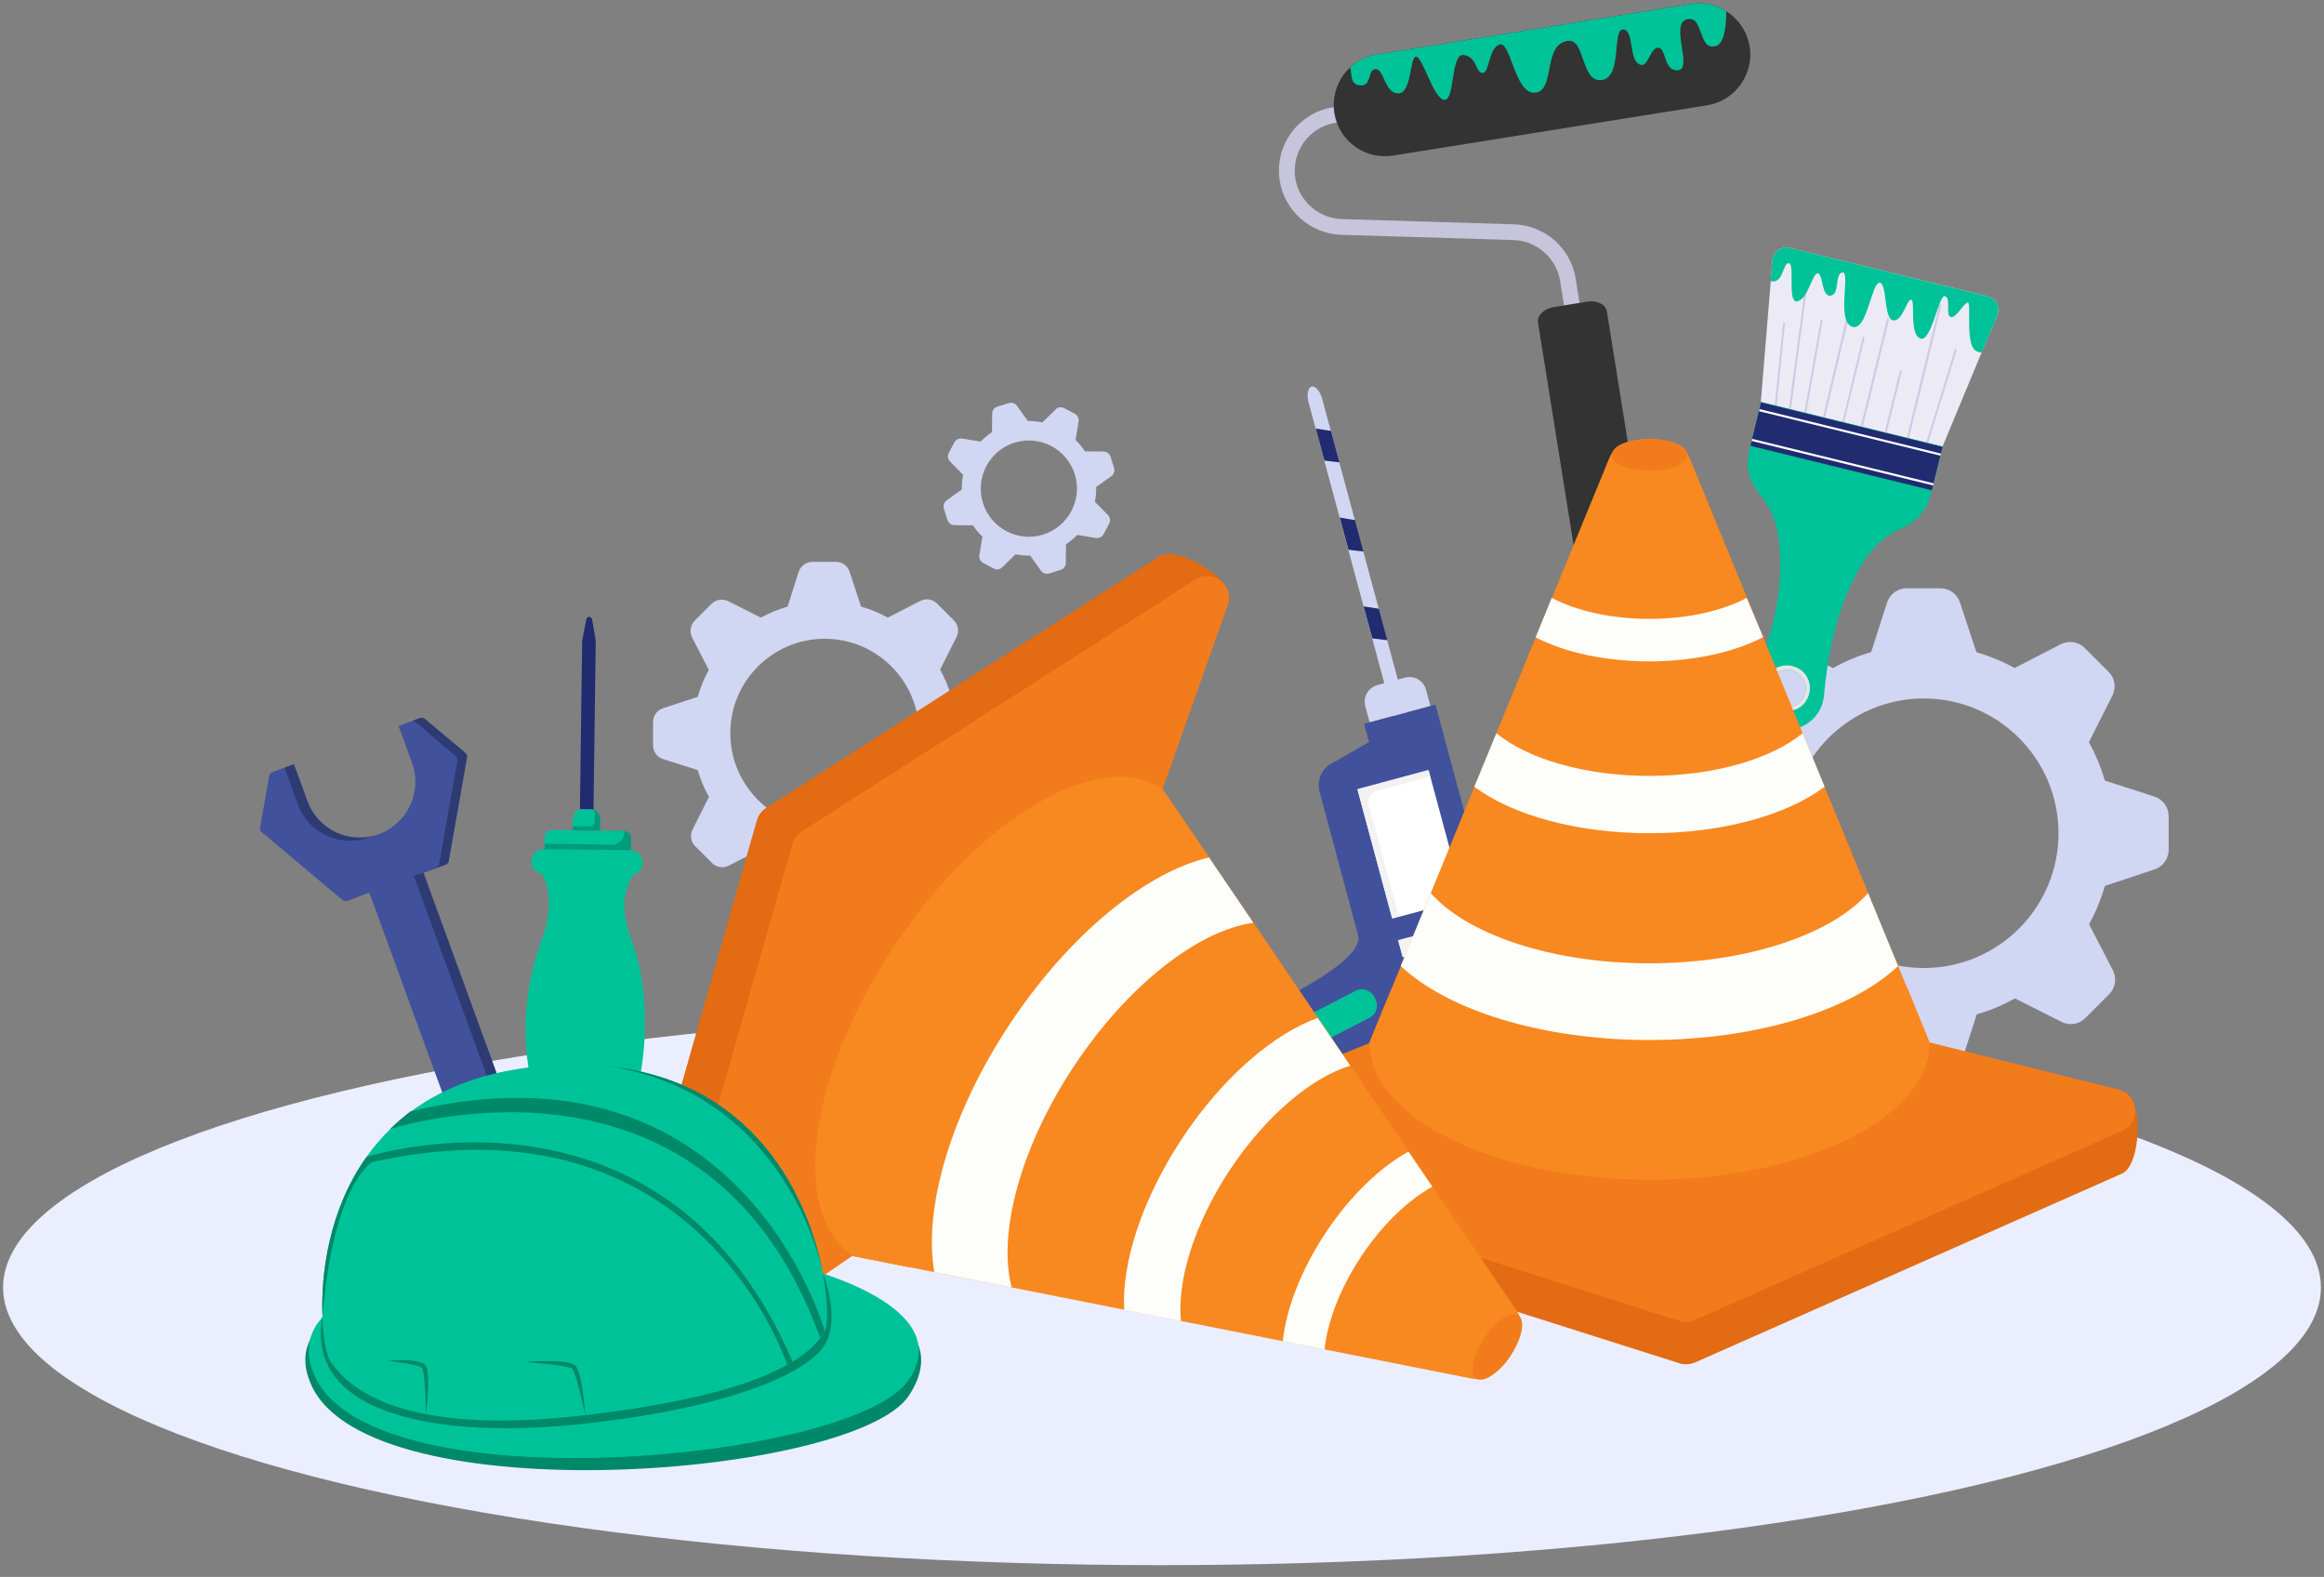
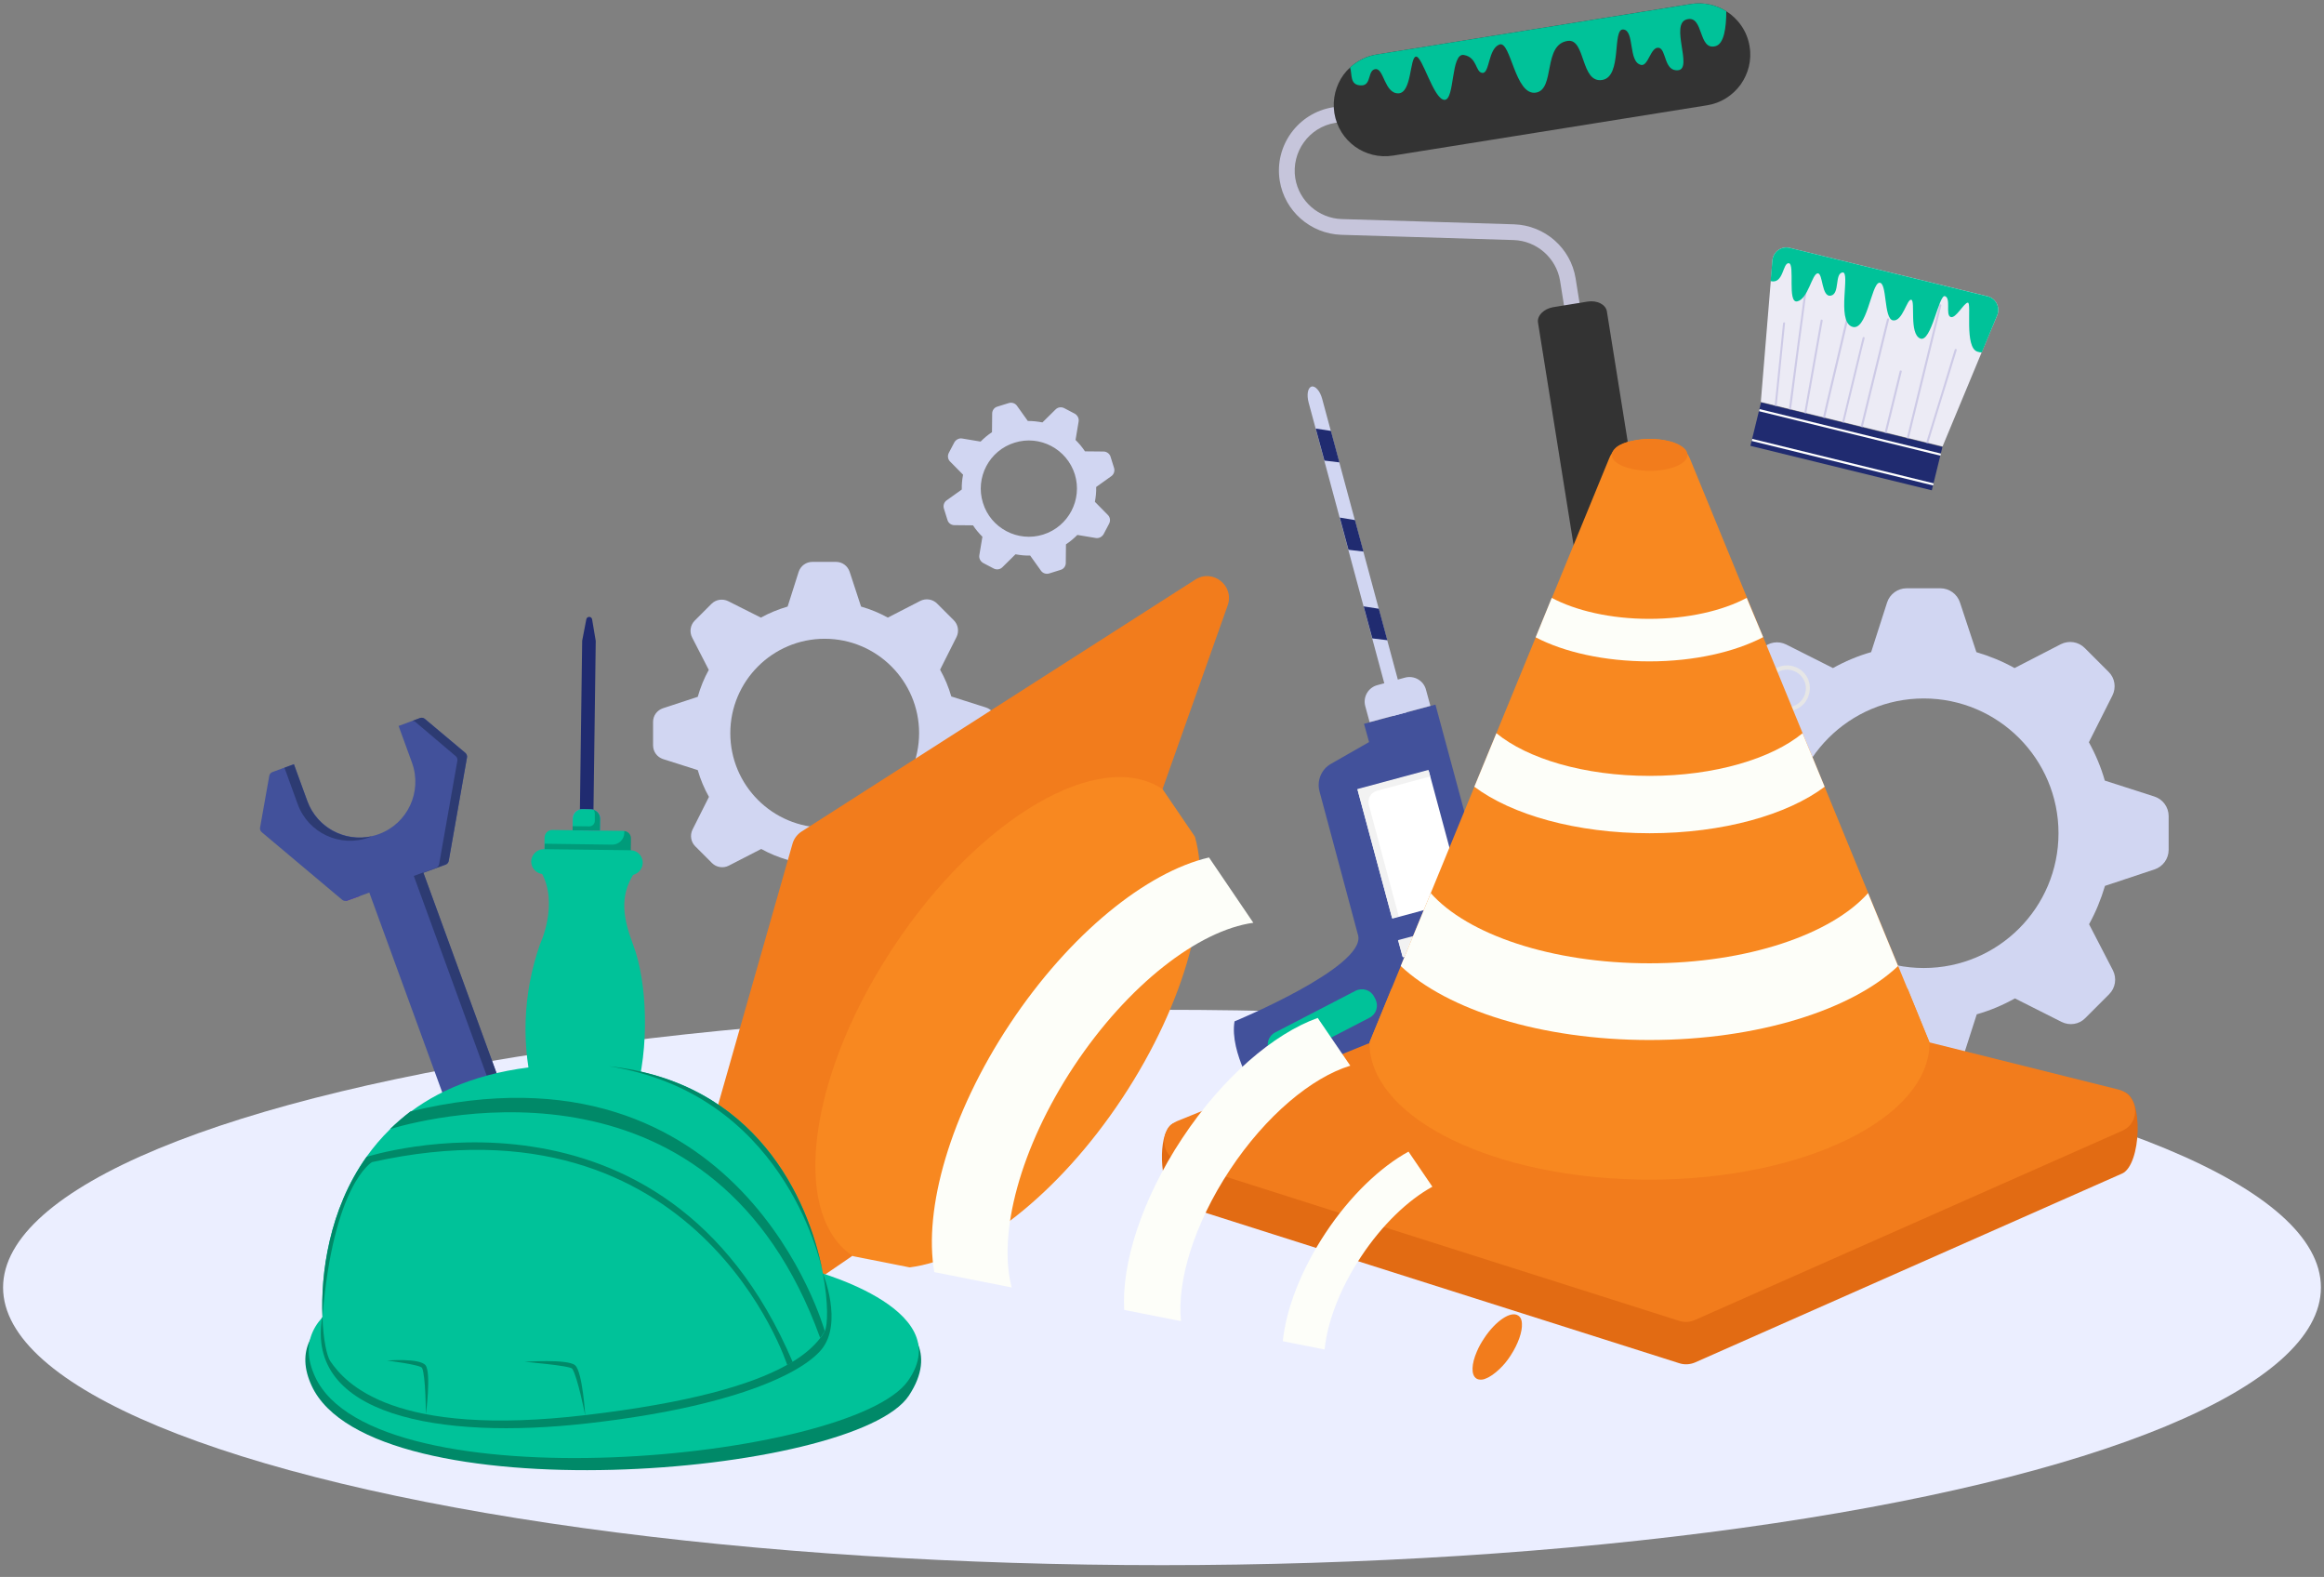
<svg xmlns="http://www.w3.org/2000/svg" version="1.1" id="Layer_1" x="0px" y="0px" viewBox="0 0 1285 871.7" style="enable-background:new 0 0 1285 871.7;" xml:space="preserve">
  <rect x="0" y="0" width="1285" height="871.7" fill="#808080" stroke="none" />
  <style type="text/css">
	.st0{fill:#EBEEFF;}
	.st1{fill:#C6C5DB;}
	.st2{fill:#333333;}
	.st3{fill:#00C299;}
	.st4{fill:#D1D6F2;}
	.st5{fill:#202B70;}
	.st6{fill:#42519B;}
	.st7{fill:#FFFFFF;}
	.st8{fill:#F2F2F2;}
	.st9{opacity:0.2;}
	.st10{fill:#8684C7;}
	.st11{fill:#4B2FB3;}
	.st12{fill:#2D3B72;}
	.st13{fill:#ECEBF5;}
	.st14{fill:#CDCAE6;}
	.st15{fill:#E6E6E6;}
	.st16{fill:#E26B13;}
	.st17{fill:#F27C1C;}
	.st18{fill:#F88820;}
	.st19{fill:#FDFEF9;}
	.st20{fill:#008968;}
</style>
  <ellipse class="st0" cx="642.5" cy="711.7" rx="640.8" ry="153.5" />
  <path class="st1" d="M878.9,257.3l8.6-1.4l-16.3-102c-2.7-16.8-17-29.3-34-29.9l-95.3-2.9c-12.8-0.4-23.6-9.9-25.7-22.5  c-2.3-14.6,7.6-28.4,22.2-30.7l21.6-3.5l-1.4-8.6L737,59.3c-19.3,3.1-32.5,21.3-29.4,40.6c2.7,16.8,17,29.3,34,29.9l95.3,2.9  c12.8,0.4,23.6,9.9,25.7,22.5L878.9,257.3z" />
  <path class="st2" d="M737.8,62.5c2.5,15.5,17,26,32.5,23.5l173.6-27.8c7.7-1.2,14.2-5.5,18.5-11.4c4.2-5.9,6.3-13.4,5-21.1  c-1.3-8.4-6.3-15.3-12.9-19.5c-5.6-3.5-12.5-5.1-19.5-4L761.3,30.1c-5.8,0.9-10.8,3.5-14.8,7.2c-1.4,1.3-2.6,2.6-3.7,4.1  C738.6,47.3,736.6,54.8,737.8,62.5z M858.8,169.8l19.1-3.1c5.2-0.8,10,1.6,10.6,5.5l22.3,139.4c0.6,3.9-3.1,7.7-8.4,8.5l-19.1,3.1  c-5.2,0.8-10-1.6-10.6-5.5l-22.3-139.4C849.8,174.5,853.6,170.7,858.8,169.8z" />
  <path class="st3" d="M746.5,37.3c1.3,3.7-0.5,10.1,6.5,9.9c5.4-0.2,3.1-8.6,7.6-9c4.6-0.4,4.9,13.4,12.5,13.4s6.3-19.8,9.8-20.3  c3.5-0.6,9.7,23.5,15.7,23.9c6,0.4,3.4-26.3,10.9-24.8c7.5,1.4,6.2,9.6,10.2,9.9c4,0.3,3.1-13.4,9.4-15.7  c6.3-2.3,8.5,28.4,20.1,26.6c10.9-1.7,3.7-26.7,17.7-28.6c9.9-1.3,7,23.5,19,21.6c11.3-1.8,5.3-28.6,11.7-27.9  c6.4,0.6,2.5,18.2,9.9,19.6c3.9,0.7,5.2-10.1,9.6-9.5c4.4,0.6,2.8,13.4,10.9,12.4c8.1-1-4.8-25.6,4.7-28.1s6.1,17.5,15.9,14.8  c4.7-1.3,5.9-10.3,5.9-19.3c-5.6-3.5-12.5-5.1-19.5-4L761.3,30.1C755.6,31,750.5,33.6,746.5,37.3z" />
  <path class="st4" d="M1191.2,440.3l-27.4-8.8l0,0c-2.1-7.4-5.1-14.5-8.8-21.2l13-25.8c2.2-4.4,1.4-9.7-2.1-13.1l-13.2-13.2  c-3.5-3.5-8.8-4.3-13.2-2.1l-25.6,13.2l0,0c-6.6-3.7-13.7-6.6-21.1-8.8l0,0l-9.1-27.5c-1.5-4.6-5.9-7.8-10.8-7.8h-18.7  c-4.9,0-9.3,3.2-10.8,7.9l-8.8,27.4l0,0c-7.4,2.1-14.5,5.1-21.1,8.8l0,0l-25.8-13c-4.4-2.2-9.7-1.4-13.1,2.1l-13.2,13.2  c-3.5,3.5-4.3,8.8-2.1,13.2l13.2,25.5c-3.7,6.7-6.6,13.8-8.8,21.2l-27.4,9.1c-4.6,1.5-7.8,5.9-7.8,10.8v18.7c0,4.9,3.2,9.3,7.9,10.8  l27.4,8.8l0,0c2.1,7.4,5.1,14.5,8.8,21.2l-13,25.8c-2.2,4.4-1.4,9.7,2.1,13.1l13.2,13.2c3.5,3.5,8.8,4.3,13.2,2.1l25.6-13.2  c6.6,3.7,13.7,6.6,21.1,8.8l0,0l9.1,27.5c1.5,4.6,5.9,7.8,10.8,7.8h18.7c4.9,0,9.3-3.2,10.8-7.9l8.8-27.4l0,0  c7.4-2.1,14.5-5.1,21.1-8.8l0,0l25.8,13c4.4,2.2,9.7,1.4,13.1-2.1l13.2-13.2c3.5-3.5,4.3-8.8,2.1-13.2l-13.2-25.5  c3.7-6.7,6.6-13.8,8.8-21.2l27.4-9.1c4.6-1.5,7.8-5.9,7.8-10.8v-18.7C1199.1,446.2,1195.9,441.8,1191.2,440.3z M1063.7,535.1  c-41.2,0-74.5-33.4-74.5-74.5s33.4-74.5,74.5-74.5s74.5,33.4,74.5,74.5S1104.9,535.1,1063.7,535.1z M783.2,428.7  c-1,0.3-2.2-0.3-3.3-1.6c-1.1-1.2-2-3.1-2.6-5.3l-53.7-199.2c-1.2-4.4-0.5-8.3,1.6-8.9c1-0.3,2.2,0.3,3.3,1.6c1.1,1.2,2,3.1,2.6,5.3  l53.7,199.2C786,424.1,785.3,428.1,783.2,428.7z" />
  <polygon class="st5" points="740.6,255.6 732.3,254.6 727.5,236.9 735.9,238.2 " />
  <polygon class="st5" points="753.9,304.9 745.6,303.9 740.8,286.1 749.2,287.5 " />
  <polygon class="st5" points="767.1,353.9 758.8,352.9 754,335.2 762.4,336.5 " />
  <path class="st6" d="M832.1,531.8c-1.1,7.6-9.5,9.9-21.5,17.3c0,0-93.2,55.5-115.5,56.4c0,0-15.4-23.5-12.5-40.9  c0,0,72-29.8,68.4-47.3l-21.4-79.8c-1.6-6,1-12.3,6.4-15.3l21-12l-2.8-10.1l39.5-10.6L832.1,531.8z" />
  <path class="st3" d="M702.5,582.3l-0.7-1.3c-1.9-3.8-0.5-8.4,3.3-10.3l44.4-23c3.8-1.9,8.4-0.5,10.3,3.3l0.7,1.3  c1.9,3.8,0.5,8.4-3.3,10.3l-44.4,23C709.1,587.5,704.5,586,702.5,582.3z" />
  <rect x="759.3" y="429.6" transform="matrix(0.966 -0.26 0.26 0.966 -94.529 218.933)" class="st7" width="40.7" height="73.8" />
  <rect x="773.5" y="514.3" transform="matrix(0.966 -0.26 0.26 0.966 -107.701 224.438)" class="st7" width="40.7" height="9.4" />
  <path class="st8" d="M773.4,506.5l-3.7,1l-19.2-71.3l39.3-10.6l1,3.6l-29.3,7.9c-3.5,0.9-5.6,4.5-4.6,8L773.4,506.5z M779.2,527.8  l-3.7,1l-2.5-9.1l39.3-10.6l0.7,2.7l-31.2,8.4c-2.4,0.7-3.9,3.2-3.2,5.6L779.2,527.8z" />
  <path class="st4" d="M757.3,399.2l-2.4-8.8c-1.4-5.1,1.6-10.4,6.8-11.7l15.1-4.1c5.1-1.4,10.4,1.6,11.7,6.8l2.4,8.8L757.3,399.2z" />
  <path class="st5" d="M327.4,342.4c-0.1-0.8-0.8-1.4-1.6-1.4c-0.8,0-1.5,0.6-1.6,1.3l-2.3,11.9L320.5,459l7.5,0.1l1.4-104.8  L327.4,342.4z" />
  <path class="st3" d="M344.8,459.3l-39.5-0.5c-2.3,0-4.1,1.8-4.2,4.1l-0.1,7.7l47.7,0.6l0.1-7.7C348.9,461.2,347.1,459.4,344.8,459.3  z" />
  <path class="st9" d="M345.2,459.4v0.9c0,3.7-3.1,6.7-6.8,6.6l-37.2-0.5l-0.1,4.2l47.7,0.6l0.1-7.7  C348.9,461.3,347.3,459.6,345.2,459.4z" />
  <path class="st3" d="M350.2,522.6c-5.4-14.4-8.1-26.8,0.5-40c-17.6,0.3-34.8-0.3-51.6-0.7c10.2,17.5-0.5,40-0.5,40  c-9.6,27.4-10.6,56.4-3,84.3c1.1,3.9,4.8,7.1,9.6,8c11.8,2.3,23.7,2.1,35.6,0.3c5-0.8,9-3.8,10.2-7.8  C359.4,579.1,357.8,542.7,350.2,522.6z" />
  <path class="st3" d="M348.6,470l-47.9-0.6c-3.8,0-6.9,3-7,6.8l0,0c0,3.8,3,6.9,6.8,7l47.9,0.6c3.8,0,6.9-3,7-6.8l0,0  C355.4,473.1,352.4,470,348.6,470z" />
  <path class="st10" d="M331.8,459.2l-15.2-0.2l0.1-6.7c0-2.8,2.3-5,5.1-4.9l5.3,0.1c2.8,0,5,2.3,4.9,5.1L331.8,459.2z" />
  <path class="st3" d="M326.7,447.4l-4.7-0.1c-2.9,0-5.3,2.3-5.3,5.2l-0.1,6.5l15.2,0.2l0.1-6.5C332,449.8,329.6,447.4,326.7,447.4z" />
  <path class="st9" d="M328.2,447.6c0.5,0.8,0.8,1.7,0.7,2.8v3.3c0,1.8-1.5,3.2-3.2,3.1l-9.1-0.1v2.3l15.2,0.2l0.1-6.5  C331.9,450.3,330.4,448.3,328.2,447.6z" />
  <path class="st5" d="M293.1,690.3c-3.8,1.4-7.9-0.6-9.3-4.3c-1.4-3.8,0.6-7.9,4.3-9.3c3.8-1.4,7.9,0.6,9.3,4.3  C298.8,684.8,296.9,688.9,293.1,690.3z" />
  <path class="st6" d="M257.3,416.2l-22.4-18.8c-0.7-0.6-1.7-0.8-2.6-0.5l-11.9,4.4l7.4,20.3c5.8,16-2.4,33.7-18.4,39.5  s-33.7-2.4-39.5-18.4l-7.4-20.3l-11.9,4.4c-0.9,0.3-1.5,1.1-1.7,2l-5.1,28.7c-0.2,0.9,0.2,1.9,0.9,2.5l44.5,37.4  c0.7,0.6,1.7,0.8,2.6,0.5l12.4-4.5l72,197.2c3,8.2,12.1,12.5,20.4,9.5c8.2-3,12.5-12.1,9.5-20.4l-72-197.2l12.3-4.5  c0.9-0.3,1.5-1.1,1.7-2l10.1-57.2C258.4,417.8,258,416.9,257.3,416.2z M293.1,690.3c-3.8,1.4-7.9-0.6-9.3-4.3  c-1.4-3.8,0.6-7.9,4.3-9.3c3.8-1.4,7.9,0.6,9.3,4.3C298.8,684.8,296.9,688.9,293.1,690.3z" />
  <path class="st11" d="M190.9,498c0.3,0,0.6,0,0.9-0.1l7.2-2.6l-0.1-0.2L190.9,498z" />
  <path class="st12" d="M162.5,422.5l-5.2,1.9l7.3,20.1c5.8,16,23.5,24.2,39.5,18.4c0.5-0.2,1-0.4,1.5-0.6  c-14.9,3.4-30.3-4.7-35.7-19.5L162.5,422.5z M234.9,397.4c-0.7-0.6-1.7-0.8-2.6-0.5l-4.3,1.6c0.6,0,1.2,0.2,1.7,0.6L252,418  c0.7,0.6,1.1,1.6,0.9,2.5l-10.1,57.2c-0.2,0.9-0.8,1.7-1.7,2l-12.3,4.5l72,197.2c2.8,7.5-0.6,15.8-7.5,19.4c1.1-0.2,2.2-0.4,3.3-0.8  c8.2-3,12.5-12.1,9.5-20.4l-72-197.2l12.3-4.5c0.9-0.3,1.5-1.1,1.7-2l10.1-57.2c0.2-0.9-0.2-1.9-0.9-2.5L234.9,397.4z" />
  <path class="st13" d="M1074.1,246.8l-100.5-24.6l6.3-76.5l0.1-1.8c0.4-4.7,4.9-8,9.5-6.9l109.5,26.8c4.6,1.1,7.1,6.1,5.3,10.5  l-8.6,20.5L1074.1,246.8z" />
  <path class="st14" d="M985.9,189.3c0.4-3.5,0.7-7.1,1.1-10.6c0.1-0.7-1-0.7-1.1,0c-1.3,12.5-2.5,25-3.8,37.5  c-0.4,3.5-0.7,7.1-1.1,10.6c-0.1,0.7,1,0.7,1.1,0C983.4,214.3,984.7,201.8,985.9,189.3z M993.1,204.7c1.2-9.3,2.4-18.7,3.7-28  c0.7-5.3,1.4-10.6,2.1-15.9c0.1-0.7-1-1-1.1-0.3c-1.2,9.3-2.4,18.7-3.7,28s-2.4,18.7-3.7,28l-2.1,15.9c-0.1,0.7,1,1,1.1,0.3  C990.7,223.4,991.9,214,993.1,204.7z M1005.5,190.2c0.8-4.3,1.5-8.6,2.3-12.9c0.1-0.7-1-0.9-1.1-0.2c-2.7,15.2-5.4,30.4-8.1,45.7  c-0.8,4.3-1.5,8.6-2.3,12.9c-0.1,0.7,1,0.9,1.1,0.2C1000.1,220.6,1002.8,205.4,1005.5,190.2z M1015.8,202.5  c2.3-9.6,4.5-19.2,6.8-28.8c1.3-5.4,2.6-10.9,3.8-16.3c0.2-0.7-0.9-1-1.1-0.3c-2.3,9.6-4.5,19.3-6.8,28.9  c-2.3,9.6-4.5,19.2-6.8,28.8c-1.3,5.4-2.6,10.9-3.8,16.3c-0.2,0.7,0.9,1,1.1,0.3C1011.2,221.8,1013.5,212.1,1015.8,202.5z   M1028.2,198.3c0.9-3.8,1.8-7.6,2.8-11.3c0.2-0.7-0.9-1-1.1-0.3c-3.2,13.3-6.5,26.7-9.7,40c-0.9,3.8-1.8,7.6-2.8,11.3  c-0.2,0.7,0.9,1,1.1,0.3L1028.2,198.3z M1043.4,176.4l-15.2,62c-0.2,0.7,0.9,1,1.1,0.3l15.2-62  C1044.7,175.9,1043.6,175.7,1043.4,176.4z M1050.4,205.2l-8.5,34.6c-0.2,0.7,0.9,1,1.1,0.3l8.5-34.6  C1051.7,204.7,1050.6,204.5,1050.4,205.2z M1072.3,168.6l-19.1,78.1c-0.2,0.7,0.9,1,1.1,0.3l19.1-78.1  C1073.5,168.2,1072.4,167.9,1072.3,168.6z M1080.8,193.3c-4.9,16.1-9.8,32.1-14.8,48.2c-1.4,4.6-2.8,9.1-4.2,13.7  c-0.2,0.7,0.9,1,1.1,0.3c4.9-16.1,9.8-32.1,14.8-48.2c1.4-4.6,2.8-9.1,4.2-13.7C1082.1,192.8,1081,192.6,1080.8,193.3z" />
-   <path class="st3" d="M973.7,222.2l-6.6,27.1c-1.9,7.6-0.3,15.5,4.4,21.8l3.6,4.9c7.1,9.6,9.1,21.6,9.2,33.6  c0.3,22.7-5.1,43.9-14.8,64.2c-5.7,11.8,0.9,25.9,13.6,29c11.2,2.7,22.2-4.2,24.9-15.1c0.2-1,0.4-2,0.5-3.1  c2-22.1,6.4-43.6,15.9-63.3c5.7-11.8,13.2-22.6,25.1-28.3l3.8-1.8c7.1-3.4,12.3-9.8,14.2-17.4l6.6-26.9L973.7,222.2z M985.7,390.6  c-5.6-1.4-9-7-7.6-12.5c1.4-5.6,7-9,12.5-7.6c5.6,1.4,9,7,7.6,12.5C996.8,388.6,991.2,392,985.7,390.6z" />
  <rect x="1008.6" y="194.8" transform="matrix(0.238 -0.971 0.971 0.238 538.647 1179.441)" class="st5" width="24.7" height="103.3" />
  <path class="st15" d="M991.1,368.2c-6.8-1.7-13.7,2.5-15.4,9.3s2.5,13.7,9.3,15.3c6.8,1.7,13.7-2.5,15.3-9.3  C1002.1,376.7,998,369.9,991.1,368.2z M985.7,390.6c-5.6-1.4-9-7-7.6-12.5c1.4-5.6,7-9,12.5-7.6c5.6,1.4,9,7,7.6,12.5  C996.8,388.6,991.2,392,985.7,390.6z" />
  <rect x="1022.3" y="187.1" transform="matrix(0.238 -0.971 0.971 0.238 547.649 1175.438)" class="st7" width="1.2" height="103.3" />
  <rect x="1018.3" y="203.5" transform="matrix(0.238 -0.971 0.971 0.238 528.621 1184.102)" class="st7" width="1.2" height="103.3" />
  <path class="st3" d="M1095.8,194.8c-0.8,0-1.6-0.1-2.4-0.4c-7.4-2.2-3.1-27.1-5.3-27.1c-2.2,0-6.7,9.1-9.6,7.9  c-2.9-1.2,0.4-10.4-3.1-11.5c-3.4-1-7.5,26-13.7,23.4c-6.2-2.7-2.5-20.8-4.9-21.4c-2.4-0.6-4.8,12.2-10.1,11.4  c-5.3-0.8-3.1-21.3-7.6-20.8c-4.5,0.6-6.9,27.8-15.3,24.2c-8.4-3.6-0.5-30.4-5-29.9c-4.5,0.6-1.4,11.7-6.4,12.8  c-5.4,1.2-4.3-12.6-7.4-12.3c-3.1,0.3-5.3,14.3-11.3,15.5c-5.6,1.1-1.1-20.7-4.6-21.1c-3.5-0.4-2.8,11.7-10.1,9.9l1-11.5  c0.4-4.7,4.9-8,9.5-6.9l109.5,26.8c4.6,1.1,7.1,6.1,5.3,10.5L1095.8,194.8z" />
  <path class="st4" d="M545.2,391.1L526,385l0,0c-1.5-5.2-3.6-10.2-6.2-14.8l9.1-18.1c1.5-3.1,0.9-6.8-1.5-9.2l-9.3-9.3  c-2.4-2.4-6.2-3-9.3-1.4l-17.9,9.2l0,0c-4.7-2.6-9.6-4.6-14.8-6.1l0,0l-6.3-19.2c-1.1-3.3-4.1-5.5-7.5-5.5h-13.1  c-3.5,0-6.5,2.2-7.6,5.5l-6.1,19.2l0,0c-5.2,1.5-10.2,3.6-14.8,6.1l0,0l-18.1-9.1c-3.1-1.5-6.8-0.9-9.2,1.5l-9.3,9.3  c-2.4,2.4-3,6.2-1.4,9.3l9.2,17.9c-2.6,4.7-4.6,9.6-6.1,14.9l-19.2,6.3c-3.3,1.1-5.5,4.1-5.5,7.5v13c0,3.5,2.2,6.5,5.5,7.6l19.2,6.1  l0,0c1.5,5.2,3.6,10.2,6.2,14.8l-9.1,18.1c-1.5,3.1-0.9,6.8,1.5,9.2l9.3,9.3c2.4,2.4,6.2,3,9.3,1.4l17.9-9.2  c4.7,2.6,9.6,4.6,14.8,6.1l0,0l6.3,19.2c1.1,3.3,4.1,5.5,7.5,5.5h13.1c3.5,0,6.5-2.2,7.6-5.5l6.1-19.2l0,0  c5.2-1.5,10.2-3.6,14.8-6.1l0,0l18.1,9.1c3.1,1.5,6.8,0.9,9.2-1.5l9.3-9.3c2.4-2.4,3-6.2,1.4-9.3l-9.2-17.9  c2.6-4.7,4.6-9.6,6.1-14.9l19.2-6.3c3.3-1.1,5.5-4.1,5.5-7.5v-13.1C550.7,395.2,548.5,392.2,545.2,391.1z M456,457.5  c-28.8,0-52.2-23.4-52.2-52.2s23.4-52.2,52.2-52.2c28.8,0,52.2,23.4,52.2,52.2C508.1,434.2,484.8,457.5,456,457.5z M610.2,249.6  l-10.3-0.1l0,0c-1.5-2.3-3.3-4.4-5.2-6.3l1.7-10.2c0.3-1.7-0.6-3.4-2.1-4.3l-5.9-3.1c-1.6-0.8-3.5-0.5-4.7,0.7l-7.3,7.2l0,0  c-2.7-0.5-5.4-0.8-8.1-0.8l0,0l-6-8.4c-1-1.4-2.8-2-4.5-1.5l-6.4,2c-1.7,0.5-2.8,2.1-2.8,3.8l-0.1,10.3l0,0  c-2.3,1.5-4.4,3.3-6.3,5.2l0,0l-10.2-1.7c-1.7-0.3-3.4,0.6-4.3,2.1l-3.1,5.9c-0.8,1.6-0.5,3.5,0.7,4.7l7.2,7.3  c-0.5,2.7-0.8,5.4-0.7,8.2l-8.4,6c-1.4,1-2,2.8-1.5,4.5l2,6.4c0.5,1.7,2.1,2.8,3.8,2.8l10.3,0.1l0,0c1.5,2.3,3.3,4.4,5.2,6.3  l-1.7,10.2c-0.3,1.7,0.6,3.4,2.1,4.3l5.9,3.1c1.6,0.8,3.5,0.5,4.7-0.7l7.3-7.2c2.7,0.5,5.4,0.8,8.1,0.7l0,0l6,8.4  c1,1.4,2.8,2,4.5,1.5l6.4-2c1.7-0.5,2.8-2.1,2.8-3.8l0.1-10.3l0,0c2.3-1.5,4.4-3.3,6.3-5.2l0,0l10.2,1.7c1.7,0.3,3.4-0.6,4.3-2.1  l3.1-5.9c0.8-1.6,0.5-3.5-0.7-4.7l-7.2-7.3c0.5-2.7,0.8-5.4,0.7-8.2l8.4-6c1.4-1,2-2.8,1.5-4.5l-2-6.4  C613.5,250.8,611.9,249.6,610.2,249.6z M576.8,295.5c-14,4.4-29-3.5-33.3-17.5c-4.4-14,3.5-29,17.5-33.3c14-4.4,28.9,3.5,33.3,17.5  C598.6,276.2,590.8,291.1,576.8,295.5z" />
  <path class="st16" d="M1173.4,648.7L937.1,753.2c-2.7,1.1-5.7,1.3-8.5,0.4l-224.9-71.4l-51.6-16.4c-8.4-2.7-12-26.3-8-38.4  c0.2-0.6,0.4-1.1,0.6-1.6c1-2.5,2.5-4.2,4.3-5l107.1-20.2c0.8-0.3,1.6-0.6,2.4-0.7l158-28.5c1.5-0.3,3-0.3,4.4,0.1l145.5,28.3  c0.2,0,0.4,0.1,0.6,0.1l107.1,3.6C1185.5,606.3,1183.9,644,1173.4,648.7z" />
  <path class="st17" d="M1173.4,625.1L937.1,729.7c-2.7,1.2-5.7,1.4-8.5,0.5l-175.3-55.7l-101.2-32.2c-10.8-3.4-11.3-18.4-0.9-22.7  l105-42.6c0.3-0.1,0.6-0.2,1-0.3s1-0.3,1.5-0.3l158-28.5c1.5-0.3,3-0.3,4.4,0l145.5,28.3c0.2,0,0.4,0.1,0.6,0.1l104.2,26  C1182.6,605.2,1183.9,620.5,1173.4,625.1z" />
  <path class="st18" d="M1066.9,576.3c0,41.8-69.3,75.8-154.8,75.8c-4.5,0-9-0.1-13.4-0.3c-79.3-3.3-141.5-35.9-141.5-75.5l12.1-29.5  c23.5-27.3,78.5-46.3,142.8-46.3c64.2,0,119.2,19.1,142.8,46.3L1066.9,576.3z" />
  <path class="st18" d="M1066.9,576.3H757.2l12.1-29.5l120.4-293.3c0.4-1.1,1-2.2,1.6-3.1v-0.1c0.7-1.1,1.5-2,2.3-2.9  c0.1,0,0.1-0.1,0.1-0.1c2-1.6,5.2-2.9,9-3.6c2.8-0.6,6-1,9.3-1c7.9,0,14.8,1.8,18.3,4.6c0,0.1,0.1,0.1,0.1,0.1  c0.8,0.8,1.6,1.8,2.2,2.8c0.7,1,1.3,2.2,1.8,3.3l120.4,293.3L1066.9,576.3z" />
  <path class="st19" d="M974.9,352.2c-15.7,8.2-38.1,13.4-62.9,13.4s-47.2-5.1-62.9-13.3l8.9-21.8c13.4,7.1,32.6,11.6,53.9,11.6  s40.6-4.5,53.9-11.6L974.9,352.2z M1008.9,434.9c-20.6,15.5-56.3,25.7-96.8,25.7c-40.6,0-76.2-10.2-96.9-25.7l12.2-29.6  c17.1,14.1,48.6,23.6,84.7,23.6c36,0,67.5-9.5,84.6-23.6L1008.9,434.9z M1049.5,534c-25.7,24.3-77.7,40.9-137.5,40.9  S800.3,558.3,774.5,534l16.6-40.3c20.3,22.9,66.8,38.8,120.9,38.8c54.1,0,100.6-16,120.9-38.8L1049.5,534z" />
  <path class="st18" d="M644.8,625.8c1-2.5,2.5-4.2,4.3-5C647.1,622,645.6,623.8,644.8,625.8z" />
  <path class="st17" d="M933,251.6c0,4.8-9.4,8.7-20.9,8.7c-2.9,0-5.8-0.3-8.3-0.8c-7.4-1.3-12.6-4.4-12.6-8c0-0.4,0.1-0.8,0.3-1.2  v-0.1c0.3-1.1,1.1-2,2.3-2.9c0.1,0,0.1-0.1,0.1-0.1c2-1.6,5.2-2.9,9-3.6c2.8-0.6,6-1,9.3-1c7.9,0,14.8,1.8,18.3,4.6  c0,0.1,0.1,0.1,0.1,0.1c1.1,0.8,1.9,1.8,2.2,2.8C932.9,250.7,933,251.2,933,251.6z" />
-   <path class="st16" d="M641.3,307.4L423.6,446.6c-2.4,1.6-4.3,4-5.1,6.8l-64.7,226.9L339,732.4c-2.4,8.5,15.3,24.5,27.6,27.9  c0.6,0.2,1.2,0.3,1.7,0.4c2.6,0.5,4.9,0.3,6.6-0.8l76-78.2c0.7-0.5,1.4-1,1.9-1.6l111-116c1-1.1,1.9-2.3,2.4-3.7L623,423.5  c0.1-0.2,0.2-0.4,0.2-0.6l56.2-91.3C683.3,320.7,651,301.2,641.3,307.4z" />
  <path class="st17" d="M660.9,320.4L443.3,459.6c-2.5,1.6-4.3,4-5.1,6.8l-50.4,176.8l-29.1,102.2c-3.1,10.9,9.1,19.6,18.4,13.3  l93.5-64c0.3-0.2,0.5-0.4,0.8-0.6c0.4-0.3,0.7-0.7,1.1-1l111-116c1-1.1,1.9-2.3,2.5-3.7l56.7-136.9c0.1-0.2,0.2-0.4,0.2-0.6  l35.9-101.2C682.7,323.8,670.6,314.2,660.9,320.4z" />
  <path class="st18" d="M642.8,436.2c-34.9-23.1-101.5,15.9-148.7,87.2c-2.5,3.8-4.9,7.6-7.2,11.4c-41.1,67.9-48.3,137.8-15.2,159.6  l31.3,6.2c35.7-4.5,82-39.9,117.5-93.5c35.4-53.5,50-109.9,40.2-144.6L642.8,436.2z" />
-   <path class="st18" d="M642.8,436.2L471.7,694.3l31.3,6.2l311,61.6c1.1,0.2,2.3,0.4,3.5,0.3h0.1c1.3,0,2.5-0.1,3.7-0.3  c0-0.1,0.1,0,0.1-0.1c2.4-0.8,5.2-2.8,8-5.5c2.1-2,4.1-4.4,5.9-7.2c4.3-6.6,6.6-13.3,6.3-17.8c-0.1,0,0-0.1,0-0.1  c-0.2-1.1-0.6-2.3-1.1-3.4c-0.5-1.1-1.1-2.2-1.8-3.3l-178-262.4L642.8,436.2z" />
  <path class="st19" d="M778.8,636.6c-15.5,8.5-32.2,24.3-45.9,45s-21.8,42.2-23.6,59.8l23.1,4.6c1.5-15.1,8.4-33.6,20.2-51.4  c11.8-17.8,26.1-31.3,39.4-38.6L778.8,636.6z M728.6,562.7c-24.3,8.7-52.5,32.7-74.9,66.5s-33.6,69.2-32.1,94.9l31.4,6.2  c-2.3-22.1,7.2-53.6,27.1-83.7c19.9-30,45.2-51,66.5-57.5L728.6,562.7z M668.5,474c-34.5,8-77,42.1-110.1,92s-47.9,102.3-41.8,137.2  l42.8,8.5c-7.8-29.5,4.5-77.1,34.4-122.3c29.9-45.1,68.9-75.1,99.2-79.3L668.5,474z" />
  <path class="st18" d="M368.4,760.7c2.6,0.5,4.9,0.3,6.6-0.8C372.8,760.9,370.5,761.1,368.4,760.7z" />
  <path class="st17" d="M839.4,727.2c-4-2.7-12.5,3-18.8,12.6c-1.6,2.4-3,4.9-4,7.3c-3,6.9-3.3,12.9-0.3,14.9c0.3,0.2,0.7,0.4,1.1,0.5  h0.1c1.1,0.3,2.3,0.2,3.7-0.3c0-0.1,0.1,0,0.1-0.1c2.4-0.8,5.2-2.8,8-5.5c2.1-2,4.1-4.4,5.9-7.2c4.3-6.6,6.6-13.3,6.3-17.8  c-0.1,0,0-0.1,0-0.1c-0.1-1.4-0.4-2.6-1.1-3.4C840.2,727.8,839.8,727.4,839.4,727.2z" />
  <path class="st20" d="M446.5,709.3c0,0,87.3,14.6,56.1,62.1c-29.6,45.2-297.3,66.2-330.3-5.4C137.3,690,377,696,446.5,709.3z" />
  <path class="st3" d="M445.9,701.3c0,0,85.2,21.1,56.1,62.1c-31.3,44.1-294.9,69.2-327.8-2.4C139.2,684.9,376.5,688.1,445.9,701.3z" />
  <path class="st20" d="M455,703.9c0,0,11.3,27.4-0.8,42.1c-11,13.3-48.9,31.7-129.2,40.8c-82.9,9.4-156.3-4.7-146.8-58.8L455,703.9z" />
  <path class="st3" d="M182.6,752.4c8.4,12.3,34.9,42.5,141.6,29.8c56.6-6.7,91-16.5,111-27.7c1.3-0.7,3-1.7,3-1.7  c6.9-4.2,11.9-8.7,15.3-13.1l0,0c0.1-0.1,0.1-0.2,0.2-0.2c0.1-0.1,0.2-0.2,0.3-0.3c0.5-0.8,1-1.4,1.4-2.2c0.2-0.3,0.4-0.7,0.6-1.1  c1.7-3,2.1-15.5-1-31.9c0,0,0-0.3-0.1-0.7c-7.9-40.7-37-105.1-118.3-113.8l0,0c-9.9-1.1-20.5-1.3-32-0.6  c-34,2.2-59.1,11.9-77.6,25.7c-4.1,3-7.9,6.3-11.3,9.6l0,0c-4.9,4.8-9.2,9.9-13,15.2c-20.9,29.4-25.3,65-24.4,88.5  c0,0.1,0,0.1,0,0.1C178.7,740.7,180.8,749.7,182.6,752.4z" />
  <path class="st20" d="M215.7,624.1c26.5-7.8,179.8-45,237.8,115.5l0,0c0,0,0.1-0.1,0.2-0.3c0.1-0.1,0.2-0.2,0.3-0.3  c0.3-0.5,0.8-1.2,1.4-2.2c0.2-0.3,0.4-0.7,0.6-1.1c0,0-46.1-165.6-229.1-121.3C222.9,617.5,219.1,620.8,215.7,624.1z" />
  <path class="st20" d="M178.3,727.9c6-73.5,27.4-85.5,27.4-85.5c180.7-40.3,229.6,112.2,229.6,112.2c1.3-0.7,3-1.7,3-1.7  c-70.9-166.4-235.6-113.4-235.6-113.4C181.8,668.8,177.3,704.4,178.3,727.9z M454.9,703.2c-7.9-40.7-37-105.1-118.3-113.8  C431.9,604.3,453,694.4,454.9,703.2z M323.6,782.5c0,0-1.5-24.2-5.6-27.8s-27.9-1.9-27.9-1.9s25.1,2.1,26.3,3.8  C319.3,760.8,323.6,782.5,323.6,782.5z M235.5,781.9c0,0,3-23.1-0.2-27.2c-3.3-4.1-21.3-2.6-21.3-2.6s18.6,2.3,19.4,4.1  C235.4,760.7,235.5,781.9,235.5,781.9z" />
</svg>